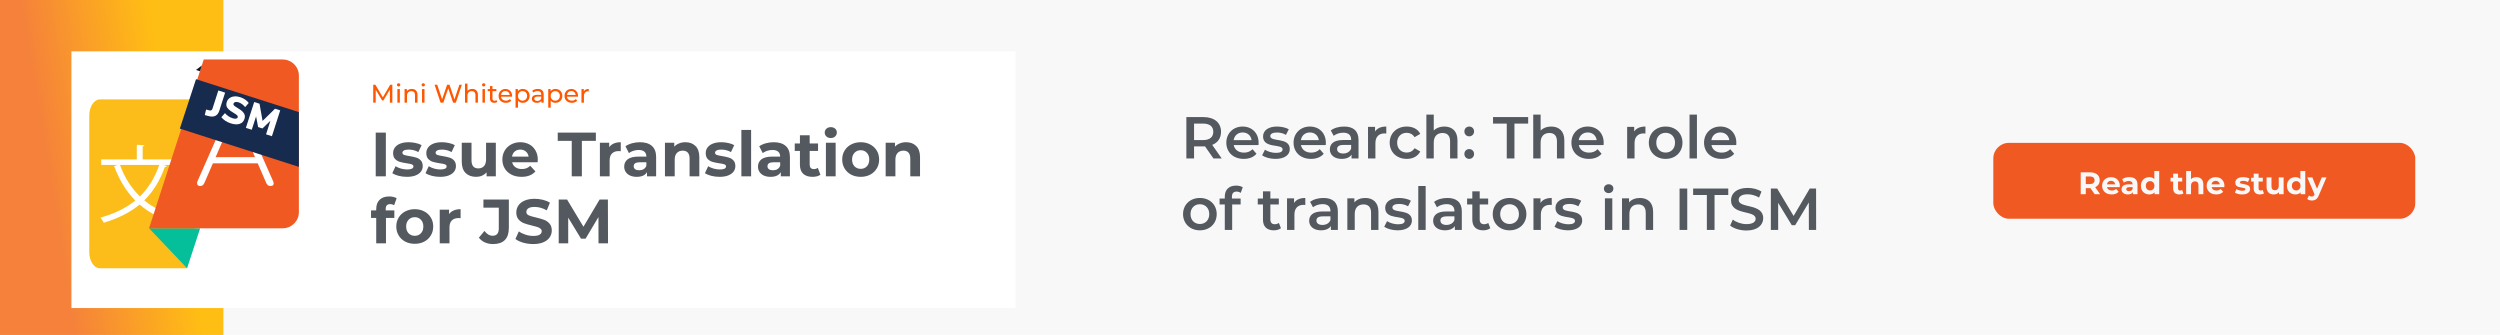
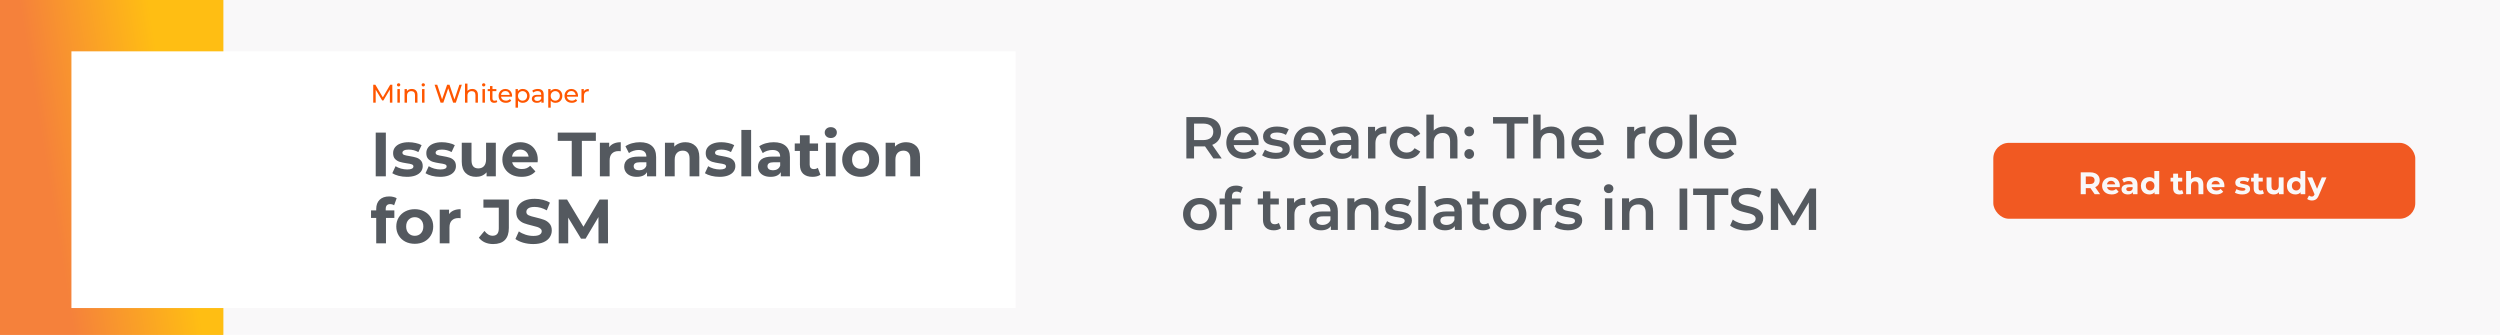
<svg xmlns="http://www.w3.org/2000/svg" width="1120" height="150" viewBox="0 0 1120 150" fill="none">
  <g clip-path="url(#clip0_210_2)">
    <rect width="1120" height="150" fill="#F9F8F9" />
    <g filter="url(#filter0_d_210_2)">
      <rect x="890" y="58" width="189.04" height="34" rx="7" fill="#F15922" />
      <path d="M935.406 81L933.516 78.27H933.404H931.43V81H929.162V71.2H933.404C934.272 71.2 935.023 71.345 935.658 71.634C936.302 71.923 936.797 72.334 937.142 72.866C937.487 73.398 937.66 74.028 937.66 74.756C937.66 75.484 937.483 76.114 937.128 76.646C936.783 77.169 936.288 77.57 935.644 77.85L937.842 81H935.406ZM935.364 74.756C935.364 74.205 935.187 73.785 934.832 73.496C934.477 73.197 933.959 73.048 933.278 73.048H931.43V76.464H933.278C933.959 76.464 934.477 76.315 934.832 76.016C935.187 75.717 935.364 75.297 935.364 74.756ZM946.681 77.262C946.681 77.29 946.667 77.486 946.639 77.85H940.941C941.044 78.317 941.286 78.685 941.669 78.956C942.052 79.227 942.528 79.362 943.097 79.362C943.489 79.362 943.834 79.306 944.133 79.194C944.441 79.073 944.726 78.886 944.987 78.634L946.149 79.894C945.44 80.706 944.404 81.112 943.041 81.112C942.192 81.112 941.44 80.949 940.787 80.622C940.134 80.286 939.63 79.824 939.275 79.236C938.92 78.648 938.743 77.981 938.743 77.234C938.743 76.497 938.916 75.834 939.261 75.246C939.616 74.649 940.096 74.187 940.703 73.86C941.319 73.524 942.005 73.356 942.761 73.356C943.498 73.356 944.166 73.515 944.763 73.832C945.36 74.149 945.827 74.607 946.163 75.204C946.508 75.792 946.681 76.478 946.681 77.262ZM942.775 75.008C942.28 75.008 941.865 75.148 941.529 75.428C941.193 75.708 940.988 76.091 940.913 76.576H944.623C944.548 76.1 944.343 75.722 944.007 75.442C943.671 75.153 943.26 75.008 942.775 75.008ZM950.968 73.356C952.135 73.356 953.031 73.636 953.656 74.196C954.281 74.747 954.594 75.582 954.594 76.702V81H952.55V80.062C952.139 80.762 951.374 81.112 950.254 81.112C949.675 81.112 949.171 81.014 948.742 80.818C948.322 80.622 948 80.351 947.776 80.006C947.552 79.661 947.44 79.269 947.44 78.83C947.44 78.13 947.701 77.579 948.224 77.178C948.756 76.777 949.573 76.576 950.674 76.576H952.41C952.41 76.1 952.265 75.736 951.976 75.484C951.687 75.223 951.253 75.092 950.674 75.092C950.273 75.092 949.876 75.157 949.484 75.288C949.101 75.409 948.775 75.577 948.504 75.792L947.72 74.266C948.131 73.977 948.621 73.753 949.19 73.594C949.769 73.435 950.361 73.356 950.968 73.356ZM950.8 79.642C951.173 79.642 951.505 79.558 951.794 79.39C952.083 79.213 952.289 78.956 952.41 78.62V77.85H950.912C950.016 77.85 949.568 78.144 949.568 78.732C949.568 79.012 949.675 79.236 949.89 79.404C950.114 79.563 950.417 79.642 950.8 79.642ZM964.325 70.612V81H962.239V80.132C961.697 80.785 960.913 81.112 959.887 81.112C959.177 81.112 958.533 80.953 957.955 80.636C957.385 80.319 956.937 79.866 956.611 79.278C956.284 78.69 956.121 78.009 956.121 77.234C956.121 76.459 956.284 75.778 956.611 75.19C956.937 74.602 957.385 74.149 957.955 73.832C958.533 73.515 959.177 73.356 959.887 73.356C960.848 73.356 961.599 73.659 962.141 74.266V70.612H964.325ZM960.265 79.32C960.815 79.32 961.273 79.133 961.637 78.76C962.001 78.377 962.183 77.869 962.183 77.234C962.183 76.599 962.001 76.095 961.637 75.722C961.273 75.339 960.815 75.148 960.265 75.148C959.705 75.148 959.243 75.339 958.879 75.722C958.515 76.095 958.333 76.599 958.333 77.234C958.333 77.869 958.515 78.377 958.879 78.76C959.243 79.133 959.705 79.32 960.265 79.32ZM975.169 80.636C974.954 80.795 974.688 80.916 974.371 81C974.063 81.075 973.736 81.112 973.391 81.112C972.495 81.112 971.799 80.883 971.305 80.426C970.819 79.969 970.577 79.297 970.577 78.41V75.316H969.415V73.636H970.577V71.802H972.761V73.636H974.637V75.316H972.761V78.382C972.761 78.699 972.84 78.947 972.999 79.124C973.167 79.292 973.4 79.376 973.699 79.376C974.044 79.376 974.338 79.283 974.581 79.096L975.169 80.636ZM980.973 73.356C981.906 73.356 982.657 73.636 983.227 74.196C983.805 74.756 984.095 75.587 984.095 76.688V81H981.911V77.024C981.911 76.427 981.78 75.983 981.519 75.694C981.257 75.395 980.879 75.246 980.385 75.246C979.834 75.246 979.395 75.419 979.069 75.764C978.742 76.1 978.579 76.604 978.579 77.276V81H976.395V70.612H978.579V74.252C978.868 73.963 979.218 73.743 979.629 73.594C980.039 73.435 980.487 73.356 980.973 73.356ZM993.534 77.262C993.534 77.29 993.52 77.486 993.492 77.85H987.794C987.897 78.317 988.14 78.685 988.522 78.956C988.905 79.227 989.381 79.362 989.95 79.362C990.342 79.362 990.688 79.306 990.986 79.194C991.294 79.073 991.579 78.886 991.84 78.634L993.002 79.894C992.293 80.706 991.257 81.112 989.894 81.112C989.045 81.112 988.294 80.949 987.64 80.622C986.987 80.286 986.483 79.824 986.128 79.236C985.774 78.648 985.596 77.981 985.596 77.234C985.596 76.497 985.769 75.834 986.114 75.246C986.469 74.649 986.95 74.187 987.556 73.86C988.172 73.524 988.858 73.356 989.614 73.356C990.352 73.356 991.019 73.515 991.616 73.832C992.214 74.149 992.68 74.607 993.016 75.204C993.362 75.792 993.534 76.478 993.534 77.262ZM989.628 75.008C989.134 75.008 988.718 75.148 988.382 75.428C988.046 75.708 987.841 76.091 987.766 76.576H991.476C991.402 76.1 991.196 75.722 990.86 75.442C990.524 75.153 990.114 75.008 989.628 75.008ZM1001.49 81.112C1000.86 81.112 1000.25 81.037 999.653 80.888C999.056 80.729 998.58 80.533 998.225 80.3L998.953 78.732C999.289 78.947 999.695 79.124 1000.17 79.264C1000.65 79.395 1001.11 79.46 1001.57 79.46C1002.5 79.46 1002.96 79.231 1002.96 78.774C1002.96 78.559 1002.83 78.405 1002.58 78.312C1002.33 78.219 1001.94 78.139 1001.42 78.074C1000.8 77.981 1000.29 77.873 999.891 77.752C999.49 77.631 999.14 77.416 998.841 77.108C998.552 76.8 998.407 76.361 998.407 75.792C998.407 75.316 998.543 74.896 998.813 74.532C999.093 74.159 999.495 73.869 1000.02 73.664C1000.55 73.459 1001.17 73.356 1001.89 73.356C1002.43 73.356 1002.95 73.417 1003.48 73.538C1004.01 73.65 1004.45 73.809 1004.79 74.014L1004.06 75.568C1003.4 75.195 1002.68 75.008 1001.89 75.008C1001.43 75.008 1001.08 75.073 1000.84 75.204C1000.61 75.335 1000.49 75.503 1000.49 75.708C1000.49 75.941 1000.62 76.105 1000.87 76.198C1001.12 76.291 1001.52 76.38 1002.08 76.464C1002.69 76.567 1003.2 76.679 1003.59 76.8C1003.98 76.912 1004.32 77.122 1004.61 77.43C1004.9 77.738 1005.04 78.167 1005.04 78.718C1005.04 79.185 1004.9 79.6 1004.62 79.964C1004.34 80.328 1003.93 80.613 1003.39 80.818C1002.86 81.014 1002.22 81.112 1001.49 81.112ZM1011.25 80.636C1011.03 80.795 1010.77 80.916 1010.45 81C1010.14 81.075 1009.82 81.112 1009.47 81.112C1008.57 81.112 1007.88 80.883 1007.38 80.426C1006.9 79.969 1006.66 79.297 1006.66 78.41V75.316H1005.49V73.636H1006.66V71.802H1008.84V73.636H1010.72V75.316H1008.84V78.382C1008.84 78.699 1008.92 78.947 1009.08 79.124C1009.25 79.292 1009.48 79.376 1009.78 79.376C1010.12 79.376 1010.42 79.283 1010.66 79.096L1011.25 80.636ZM1020.06 73.468V81H1017.99V80.104C1017.7 80.431 1017.36 80.683 1016.95 80.86C1016.55 81.028 1016.12 81.112 1015.65 81.112C1014.66 81.112 1013.88 80.827 1013.3 80.258C1012.72 79.689 1012.43 78.844 1012.43 77.724V73.468H1014.62V77.402C1014.62 78.615 1015.13 79.222 1016.14 79.222C1016.67 79.222 1017.09 79.054 1017.4 78.718C1017.72 78.373 1017.88 77.864 1017.88 77.192V73.468H1020.06ZM1029.76 70.612V81H1027.67V80.132C1027.13 80.785 1026.35 81.112 1025.32 81.112C1024.61 81.112 1023.97 80.953 1023.39 80.636C1022.82 80.319 1022.37 79.866 1022.04 79.278C1021.72 78.69 1021.55 78.009 1021.55 77.234C1021.55 76.459 1021.72 75.778 1022.04 75.19C1022.37 74.602 1022.82 74.149 1023.39 73.832C1023.97 73.515 1024.61 73.356 1025.32 73.356C1026.28 73.356 1027.03 73.659 1027.57 74.266V70.612H1029.76ZM1025.7 79.32C1026.25 79.32 1026.71 79.133 1027.07 78.76C1027.43 78.377 1027.62 77.869 1027.62 77.234C1027.62 76.599 1027.43 76.095 1027.07 75.722C1026.71 75.339 1026.25 75.148 1025.7 75.148C1025.14 75.148 1024.68 75.339 1024.31 75.722C1023.95 76.095 1023.77 76.599 1023.77 77.234C1023.77 77.869 1023.95 78.377 1024.31 78.76C1024.68 79.133 1025.14 79.32 1025.7 79.32ZM1039.26 73.468L1035.85 81.462C1035.51 82.33 1035.08 82.941 1034.57 83.296C1034.06 83.651 1033.45 83.828 1032.73 83.828C1032.34 83.828 1031.95 83.767 1031.57 83.646C1031.19 83.525 1030.87 83.357 1030.63 83.142L1031.43 81.588C1031.6 81.737 1031.79 81.854 1032 81.938C1032.23 82.022 1032.45 82.064 1032.66 82.064C1032.96 82.064 1033.2 81.989 1033.39 81.84C1033.58 81.7 1033.74 81.462 1033.89 81.126L1033.92 81.056L1030.66 73.468H1032.91L1035.03 78.578L1037.16 73.468H1039.26Z" fill="#F9F8F9" />
    </g>
    <rect width="100" height="150" fill="url(#paint0_linear_210_2)" />
    <rect width="100" height="150" fill="url(#paint1_linear_210_2)" />
    <path d="M547.338 71H543.628L539.839 65.567C539.6 65.594 539.362 65.594 539.123 65.594H534.936V71H531.491V52.45H539.123C543.999 52.45 547.02 54.941 547.02 59.048C547.02 61.858 545.589 63.925 543.072 64.905L547.338 71ZM543.549 59.048C543.549 56.717 541.985 55.365 538.964 55.365H534.936V62.758H538.964C541.985 62.758 543.549 61.38 543.549 59.048ZM563.859 64.004C563.859 64.269 563.833 64.666 563.806 64.984H552.703C553.1 67.052 554.823 68.376 557.287 68.376C558.877 68.376 560.123 67.873 561.13 66.84L562.905 68.88C561.633 70.391 559.646 71.186 557.208 71.186C552.464 71.186 549.39 68.138 549.39 63.925C549.39 59.711 552.491 56.69 556.704 56.69C560.838 56.69 563.859 59.578 563.859 64.004ZM556.704 59.34C554.558 59.34 552.994 60.718 552.676 62.785H560.706C560.441 60.745 558.877 59.34 556.704 59.34ZM571.414 71.186C569.055 71.186 566.697 70.496 565.425 69.596L566.697 67.078C567.942 67.9 569.85 68.483 571.626 68.483C573.719 68.483 574.594 67.9 574.594 66.919C574.594 64.216 565.849 66.76 565.849 61.115C565.849 58.439 568.26 56.69 572.076 56.69C573.958 56.69 576.104 57.141 577.376 57.909L576.104 60.426C574.753 59.632 573.401 59.367 572.05 59.367C570.036 59.367 569.082 60.029 569.082 60.956C569.082 63.819 577.827 61.275 577.827 66.813C577.827 69.463 575.389 71.186 571.414 71.186ZM593.982 64.004C593.982 64.269 593.956 64.666 593.929 64.984H582.826C583.223 67.052 584.946 68.376 587.41 68.376C589 68.376 590.246 67.873 591.253 66.84L593.028 68.88C591.756 70.391 589.769 71.186 587.331 71.186C582.587 71.186 579.513 68.138 579.513 63.925C579.513 59.711 582.614 56.69 586.827 56.69C590.961 56.69 593.982 59.578 593.982 64.004ZM586.827 59.34C584.681 59.34 583.117 60.718 582.799 62.785H590.829C590.564 60.745 589 59.34 586.827 59.34ZM602.182 56.69C606.263 56.69 608.622 58.624 608.622 62.706V71H605.495V69.278C604.7 70.496 603.163 71.186 601.043 71.186C597.81 71.186 595.769 69.41 595.769 66.945C595.769 64.587 597.359 62.732 601.652 62.732H605.309V62.52C605.309 60.586 604.143 59.446 601.785 59.446C600.195 59.446 598.552 59.976 597.492 60.85L596.193 58.439C597.704 57.273 599.903 56.69 602.182 56.69ZM601.732 68.774C603.348 68.774 604.753 68.032 605.309 66.575V64.931H601.891C599.638 64.931 599.029 65.779 599.029 66.813C599.029 68.005 600.036 68.774 601.732 68.774ZM616.026 58.916C616.98 57.432 618.703 56.69 621.061 56.69V59.843C620.77 59.791 620.531 59.764 620.293 59.764C617.775 59.764 616.185 61.248 616.185 64.136V71H612.873V56.849H616.026V58.916ZM630.234 71.186C625.756 71.186 622.576 68.165 622.576 63.925C622.576 59.684 625.756 56.69 630.234 56.69C632.99 56.69 635.19 57.83 636.276 59.976L633.732 61.46C632.884 60.108 631.612 59.499 630.208 59.499C627.77 59.499 625.915 61.195 625.915 63.925C625.915 66.68 627.77 68.35 630.208 68.35C631.612 68.35 632.884 67.74 633.732 66.389L636.276 67.873C635.19 69.993 632.99 71.186 630.234 71.186ZM647.04 56.69C650.432 56.69 652.949 58.624 652.949 62.891V71H649.637V63.315C649.637 60.797 648.391 59.578 646.271 59.578C643.913 59.578 642.323 61.01 642.323 63.845V71H639.01V51.337H642.323V58.492C643.409 57.326 645.079 56.69 647.04 56.69ZM658.212 61.089C657.019 61.089 656.039 60.161 656.039 58.889C656.039 57.565 657.019 56.69 658.212 56.69C659.404 56.69 660.385 57.565 660.385 58.889C660.385 60.161 659.404 61.089 658.212 61.089ZM658.212 71.186C657.019 71.186 656.039 70.258 656.039 68.986C656.039 67.661 657.019 66.787 658.212 66.787C659.404 66.787 660.385 67.661 660.385 68.986C660.385 70.258 659.404 71.186 658.212 71.186ZM675.026 71V55.365H668.878V52.45H684.619V55.365H678.471V71H675.026ZM694.916 56.69C698.308 56.69 700.825 58.624 700.825 62.891V71H697.513V63.315C697.513 60.797 696.267 59.578 694.147 59.578C691.789 59.578 690.199 61.01 690.199 63.845V71H686.886V51.337H690.199V58.492C691.285 57.326 692.955 56.69 694.916 56.69ZM718.46 64.004C718.46 64.269 718.433 64.666 718.407 64.984H707.303C707.701 67.052 709.423 68.376 711.888 68.376C713.478 68.376 714.723 67.873 715.73 66.84L717.506 68.88C716.234 70.391 714.246 71.186 711.808 71.186C707.065 71.186 703.991 68.138 703.991 63.925C703.991 59.711 707.091 56.69 711.305 56.69C715.439 56.69 718.46 59.578 718.46 64.004ZM711.305 59.34C709.158 59.34 707.595 60.718 707.277 62.785H715.306C715.041 60.745 713.478 59.34 711.305 59.34ZM732.119 58.916C733.073 57.432 734.795 56.69 737.154 56.69V59.843C736.862 59.791 736.624 59.764 736.385 59.764C733.868 59.764 732.278 61.248 732.278 64.136V71H728.965V56.849H732.119V58.916ZM746.195 71.186C741.849 71.186 738.669 68.165 738.669 63.925C738.669 59.684 741.849 56.69 746.195 56.69C750.594 56.69 753.747 59.684 753.747 63.925C753.747 68.165 750.594 71.186 746.195 71.186ZM746.195 68.35C748.606 68.35 750.408 66.627 750.408 63.925C750.408 61.221 748.606 59.499 746.195 59.499C743.81 59.499 742.008 61.221 742.008 63.925C742.008 66.627 743.81 68.35 746.195 68.35ZM756.915 71V51.337H760.227V71H756.915ZM777.878 64.004C777.878 64.269 777.851 64.666 777.825 64.984H766.721C767.119 67.052 768.841 68.376 771.306 68.376C772.896 68.376 774.141 67.873 775.148 66.84L776.924 68.88C775.652 70.391 773.664 71.186 771.226 71.186C766.483 71.186 763.409 68.138 763.409 63.925C763.409 59.711 766.509 56.69 770.723 56.69C774.857 56.69 777.878 59.578 777.878 64.004ZM770.723 59.34C768.576 59.34 767.013 60.718 766.695 62.785H774.724C774.459 60.745 772.896 59.34 770.723 59.34ZM537.533 103.186C533.187 103.186 530.007 100.164 530.007 95.924C530.007 91.684 533.187 88.69 537.533 88.69C541.932 88.69 545.086 91.684 545.086 95.924C545.086 100.164 541.932 103.186 537.533 103.186ZM537.533 100.35C539.945 100.35 541.747 98.627 541.747 95.924C541.747 93.222 539.945 91.499 537.533 91.499C535.148 91.499 533.346 93.222 533.346 95.924C533.346 98.627 535.148 100.35 537.533 100.35ZM554.004 85.828C552.626 85.828 551.91 86.597 551.91 88.107V88.955H555.806V91.605H552.016V103H548.704V91.605H546.372V88.955H548.704V88.054C548.704 85.086 550.479 83.151 553.765 83.151C554.905 83.151 556.018 83.39 556.76 83.92L555.832 86.411C555.329 86.067 554.693 85.828 554.004 85.828ZM572.938 99.873L573.866 102.231C573.071 102.867 571.878 103.186 570.686 103.186C567.585 103.186 565.81 101.542 565.81 98.415V91.605H563.478V88.955H565.81V85.722H569.122V88.955H572.912V91.605H569.122V98.336C569.122 99.714 569.811 100.456 571.083 100.456C571.772 100.456 572.435 100.27 572.938 99.873ZM579.744 90.916C580.698 89.432 582.42 88.69 584.779 88.69V91.844C584.487 91.79 584.249 91.764 584.01 91.764C581.493 91.764 579.903 93.248 579.903 96.136V103H576.59V88.849H579.744V90.916ZM592.917 88.69C596.998 88.69 599.357 90.624 599.357 94.706V103H596.23V101.277C595.435 102.496 593.898 103.186 591.778 103.186C588.545 103.186 586.504 101.41 586.504 98.945C586.504 96.587 588.094 94.732 592.387 94.732H596.044V94.52C596.044 92.585 594.878 91.446 592.52 91.446C590.93 91.446 589.287 91.976 588.227 92.85L586.928 90.439C588.439 89.273 590.638 88.69 592.917 88.69ZM592.467 100.774C594.083 100.774 595.488 100.032 596.044 98.575V96.931H592.626C590.373 96.931 589.764 97.779 589.764 98.813C589.764 100.005 590.771 100.774 592.467 100.774ZM611.638 88.69C615.03 88.69 617.547 90.624 617.547 94.891V103H614.235V95.315C614.235 92.797 612.989 91.579 610.869 91.579C608.511 91.579 606.921 93.01 606.921 95.845V103H603.608V88.849H606.762V90.677C607.848 89.379 609.571 88.69 611.638 88.69ZM626.122 103.186C623.763 103.186 621.405 102.496 620.133 101.595L621.405 99.078C622.65 99.9 624.558 100.482 626.334 100.482C628.427 100.482 629.302 99.9 629.302 98.919C629.302 96.216 620.557 98.76 620.557 93.115C620.557 90.439 622.968 88.69 626.784 88.69C628.666 88.69 630.812 89.141 632.084 89.909L630.812 92.427C629.461 91.632 628.109 91.367 626.758 91.367C624.744 91.367 623.79 92.029 623.79 92.957C623.79 95.819 632.535 93.275 632.535 98.813C632.535 101.463 630.097 103.186 626.122 103.186ZM635.387 103V83.337H638.7V103H635.387ZM648.454 88.69C652.535 88.69 654.893 90.624 654.893 94.706V103H651.766V101.277C650.971 102.496 649.434 103.186 647.314 103.186C644.081 103.186 642.041 101.41 642.041 98.945C642.041 96.587 643.631 94.732 647.924 94.732H651.581V94.52C651.581 92.585 650.415 91.446 648.056 91.446C646.466 91.446 644.823 91.976 643.763 92.85L642.465 90.439C643.975 89.273 646.175 88.69 648.454 88.69ZM648.003 100.774C649.62 100.774 651.024 100.032 651.581 98.575V96.931H648.162C645.91 96.931 645.3 97.779 645.3 98.813C645.3 100.005 646.307 100.774 648.003 100.774ZM666.723 99.873L667.651 102.231C666.856 102.867 665.663 103.186 664.471 103.186C661.37 103.186 659.595 101.542 659.595 98.415V91.605H657.263V88.955H659.595V85.722H662.907V88.955H666.697V91.605H662.907V98.336C662.907 99.714 663.596 100.456 664.868 100.456C665.557 100.456 666.22 100.27 666.723 99.873ZM676.27 103.186C671.924 103.186 668.744 100.164 668.744 95.924C668.744 91.684 671.924 88.69 676.27 88.69C680.669 88.69 683.822 91.684 683.822 95.924C683.822 100.164 680.669 103.186 676.27 103.186ZM676.27 100.35C678.681 100.35 680.483 98.627 680.483 95.924C680.483 93.222 678.681 91.499 676.27 91.499C673.885 91.499 672.083 93.222 672.083 95.924C672.083 98.627 673.885 100.35 676.27 100.35ZM690.143 90.916C691.097 89.432 692.82 88.69 695.178 88.69V91.844C694.887 91.79 694.648 91.764 694.41 91.764C691.892 91.764 690.302 93.248 690.302 96.136V103H686.99V88.849H690.143V90.916ZM702.413 103.186C700.054 103.186 697.696 102.496 696.424 101.595L697.696 99.078C698.941 99.9 700.849 100.482 702.625 100.482C704.718 100.482 705.593 99.9 705.593 98.919C705.593 96.216 696.848 98.76 696.848 93.115C696.848 90.439 699.259 88.69 703.075 88.69C704.957 88.69 707.103 89.141 708.375 89.909L707.103 92.427C705.752 91.632 704.4 91.367 703.049 91.367C701.035 91.367 700.081 92.029 700.081 92.957C700.081 95.819 708.826 93.275 708.826 98.813C708.826 101.463 706.388 103.186 702.413 103.186ZM720.672 86.517C719.453 86.517 718.552 85.642 718.552 84.529C718.552 83.416 719.453 82.542 720.672 82.542C721.891 82.542 722.792 83.364 722.792 84.45C722.792 85.616 721.917 86.517 720.672 86.517ZM719.002 103V88.849H722.315V103H719.002ZM734.692 88.69C738.084 88.69 740.601 90.624 740.601 94.891V103H737.289V95.315C737.289 92.797 736.043 91.579 733.923 91.579C731.565 91.579 729.975 93.01 729.975 95.845V103H726.662V88.849H729.816V90.677C730.902 89.379 732.625 88.69 734.692 88.69ZM752.445 103V84.45H755.89V103H752.445ZM764.671 103V87.365H758.523V84.45H774.264V87.365H768.116V103H764.671ZM782.418 103.265C779.53 103.265 776.641 102.364 775.104 101.039L776.297 98.362C777.781 99.555 780.139 100.403 782.418 100.403C785.307 100.403 786.526 99.37 786.526 97.992C786.526 93.99 775.502 96.614 775.502 89.724C775.502 86.729 777.887 84.185 782.975 84.185C785.201 84.185 787.533 84.768 789.149 85.828L788.063 88.504C786.393 87.524 784.565 87.047 782.948 87.047C780.086 87.047 778.92 88.16 778.92 89.564C778.92 93.513 789.918 90.942 789.918 97.753C789.918 100.721 787.506 103.265 782.418 103.265ZM813.633 103H810.373L810.347 90.704L804.252 100.88H802.715L796.62 90.863V103H793.334V84.45H796.169L803.536 96.746L810.771 84.45H813.606L813.633 103Z" fill="#54595F" />
    <g filter="url(#filter1_d_210_2)">
      <rect x="29" y="17" width="423" height="115" fill="white" />
    </g>
    <path d="M168.324 59.4H172.86V79H168.324V59.4ZM182.272 79.224C181.021 79.224 179.798 79.075 178.604 78.776C177.409 78.459 176.457 78.067 175.748 77.6L177.204 74.464C177.876 74.893 178.688 75.248 179.64 75.528C180.592 75.789 181.525 75.92 182.44 75.92C184.288 75.92 185.212 75.463 185.212 74.548C185.212 74.119 184.96 73.811 184.456 73.624C183.952 73.437 183.177 73.279 182.132 73.148C180.9 72.961 179.882 72.747 179.08 72.504C178.277 72.261 177.577 71.832 176.98 71.216C176.401 70.6 176.111 69.723 176.111 68.584C176.111 67.632 176.382 66.792 176.924 66.064C177.484 65.317 178.286 64.739 179.332 64.328C180.396 63.917 181.646 63.712 183.084 63.712C184.148 63.712 185.202 63.833 186.248 64.076C187.312 64.3 188.189 64.617 188.88 65.028L187.424 68.136C186.098 67.389 184.652 67.016 183.084 67.016C182.15 67.016 181.45 67.147 180.984 67.408C180.517 67.669 180.284 68.005 180.284 68.416C180.284 68.883 180.536 69.209 181.04 69.396C181.544 69.583 182.346 69.76 183.448 69.928C184.68 70.133 185.688 70.357 186.472 70.6C187.256 70.824 187.937 71.244 188.516 71.86C189.094 72.476 189.384 73.335 189.384 74.436C189.384 75.369 189.104 76.2 188.544 76.928C187.984 77.656 187.162 78.225 186.08 78.636C185.016 79.028 183.746 79.224 182.272 79.224ZM197.147 79.224C195.896 79.224 194.673 79.075 193.479 78.776C192.284 78.459 191.332 78.067 190.623 77.6L192.079 74.464C192.751 74.893 193.563 75.248 194.515 75.528C195.467 75.789 196.4 75.92 197.315 75.92C199.163 75.92 200.087 75.463 200.087 74.548C200.087 74.119 199.835 73.811 199.331 73.624C198.827 73.437 198.052 73.279 197.007 73.148C195.775 72.961 194.757 72.747 193.955 72.504C193.152 72.261 192.452 71.832 191.855 71.216C191.276 70.6 190.986 69.723 190.986 68.584C190.986 67.632 191.257 66.792 191.799 66.064C192.359 65.317 193.161 64.739 194.207 64.328C195.271 63.917 196.521 63.712 197.959 63.712C199.023 63.712 200.077 63.833 201.123 64.076C202.187 64.3 203.064 64.617 203.755 65.028L202.299 68.136C200.973 67.389 199.527 67.016 197.959 67.016C197.025 67.016 196.325 67.147 195.859 67.408C195.392 67.669 195.159 68.005 195.159 68.416C195.159 68.883 195.411 69.209 195.915 69.396C196.419 69.583 197.221 69.76 198.323 69.928C199.555 70.133 200.563 70.357 201.347 70.6C202.131 70.824 202.812 71.244 203.391 71.86C203.969 72.476 204.259 73.335 204.259 74.436C204.259 75.369 203.979 76.2 203.419 76.928C202.859 77.656 202.037 78.225 200.955 78.636C199.891 79.028 198.621 79.224 197.147 79.224ZM222.13 63.936V79H217.986V77.208C217.407 77.861 216.716 78.365 215.914 78.72C215.111 79.056 214.243 79.224 213.31 79.224C211.331 79.224 209.763 78.655 208.606 77.516C207.448 76.377 206.87 74.688 206.87 72.448V63.936H211.238V71.804C211.238 74.231 212.255 75.444 214.29 75.444C215.335 75.444 216.175 75.108 216.81 74.436C217.444 73.745 217.762 72.728 217.762 71.384V63.936H222.13ZM240.932 71.524C240.932 71.58 240.904 71.972 240.848 72.7H229.452C229.657 73.633 230.143 74.371 230.908 74.912C231.673 75.453 232.625 75.724 233.764 75.724C234.548 75.724 235.239 75.612 235.836 75.388C236.452 75.145 237.021 74.772 237.544 74.268L239.868 76.788C238.449 78.412 236.377 79.224 233.652 79.224C231.953 79.224 230.451 78.897 229.144 78.244C227.837 77.572 226.829 76.648 226.12 75.472C225.411 74.296 225.056 72.961 225.056 71.468C225.056 69.993 225.401 68.668 226.092 67.492C226.801 66.297 227.763 65.373 228.976 64.72C230.208 64.048 231.58 63.712 233.092 63.712C234.567 63.712 235.901 64.029 237.096 64.664C238.291 65.299 239.224 66.213 239.896 67.408C240.587 68.584 240.932 69.956 240.932 71.524ZM233.12 67.016C232.131 67.016 231.3 67.296 230.628 67.856C229.956 68.416 229.545 69.181 229.396 70.152H236.816C236.667 69.2 236.256 68.444 235.584 67.884C234.912 67.305 234.091 67.016 233.12 67.016ZM256.138 63.096H249.866V59.4H266.946V63.096H260.674V79H256.138V63.096ZM272.922 65.924C273.445 65.196 274.145 64.645 275.022 64.272C275.918 63.899 276.945 63.712 278.102 63.712V67.744C277.617 67.707 277.29 67.688 277.122 67.688C275.872 67.688 274.892 68.043 274.182 68.752C273.473 69.443 273.118 70.488 273.118 71.888V79H268.75V63.936H272.922V65.924ZM286.694 63.712C289.027 63.712 290.819 64.272 292.07 65.392C293.32 66.493 293.946 68.164 293.946 70.404V79H289.858V77.124C289.036 78.524 287.506 79.224 285.266 79.224C284.108 79.224 283.1 79.028 282.242 78.636C281.402 78.244 280.758 77.703 280.31 77.012C279.862 76.321 279.638 75.537 279.638 74.66C279.638 73.26 280.16 72.159 281.206 71.356C282.27 70.553 283.903 70.152 286.106 70.152H289.578C289.578 69.2 289.288 68.472 288.71 67.968C288.131 67.445 287.263 67.184 286.106 67.184C285.303 67.184 284.51 67.315 283.726 67.576C282.96 67.819 282.307 68.155 281.766 68.584L280.198 65.532C281.019 64.953 281.999 64.505 283.138 64.188C284.295 63.871 285.48 63.712 286.694 63.712ZM286.358 76.284C287.104 76.284 287.767 76.116 288.346 75.78C288.924 75.425 289.335 74.912 289.578 74.24V72.7H286.582C284.79 72.7 283.894 73.288 283.894 74.464C283.894 75.024 284.108 75.472 284.538 75.808C284.986 76.125 285.592 76.284 286.358 76.284ZM307.055 63.712C308.921 63.712 310.424 64.272 311.563 65.392C312.72 66.512 313.299 68.173 313.299 70.376V79H308.931V71.048C308.931 69.853 308.669 68.967 308.147 68.388C307.624 67.791 306.868 67.492 305.879 67.492C304.777 67.492 303.9 67.837 303.247 68.528C302.593 69.2 302.267 70.208 302.267 71.552V79H297.899V63.936H302.071V65.7C302.649 65.065 303.368 64.58 304.227 64.244C305.085 63.889 306.028 63.712 307.055 63.712ZM322.326 79.224C321.076 79.224 319.853 79.075 318.658 78.776C317.464 78.459 316.512 78.067 315.802 77.6L317.258 74.464C317.93 74.893 318.742 75.248 319.694 75.528C320.646 75.789 321.58 75.92 322.494 75.92C324.342 75.92 325.266 75.463 325.266 74.548C325.266 74.119 325.014 73.811 324.51 73.624C324.006 73.437 323.232 73.279 322.186 73.148C320.954 72.961 319.937 72.747 319.134 72.504C318.332 72.261 317.632 71.832 317.034 71.216C316.456 70.6 316.166 69.723 316.166 68.584C316.166 67.632 316.437 66.792 316.978 66.064C317.538 65.317 318.341 64.739 319.386 64.328C320.45 63.917 321.701 63.712 323.138 63.712C324.202 63.712 325.257 63.833 326.302 64.076C327.366 64.3 328.244 64.617 328.934 65.028L327.478 68.136C326.153 67.389 324.706 67.016 323.138 67.016C322.205 67.016 321.505 67.147 321.038 67.408C320.572 67.669 320.338 68.005 320.338 68.416C320.338 68.883 320.59 69.209 321.094 69.396C321.598 69.583 322.401 69.76 323.502 69.928C324.734 70.133 325.742 70.357 326.526 70.6C327.31 70.824 327.992 71.244 328.57 71.86C329.149 72.476 329.438 73.335 329.438 74.436C329.438 75.369 329.158 76.2 328.598 76.928C328.038 77.656 327.217 78.225 326.134 78.636C325.07 79.028 323.801 79.224 322.326 79.224ZM332.133 58.224H336.501V79H332.133V58.224ZM346.631 63.712C348.964 63.712 350.756 64.272 352.007 65.392C353.258 66.493 353.883 68.164 353.883 70.404V79H349.795V77.124C348.974 78.524 347.443 79.224 345.203 79.224C344.046 79.224 343.038 79.028 342.179 78.636C341.339 78.244 340.695 77.703 340.247 77.012C339.799 76.321 339.575 75.537 339.575 74.66C339.575 73.26 340.098 72.159 341.143 71.356C342.207 70.553 343.84 70.152 346.043 70.152H349.515C349.515 69.2 349.226 68.472 348.647 67.968C348.068 67.445 347.2 67.184 346.043 67.184C345.24 67.184 344.447 67.315 343.663 67.576C342.898 67.819 342.244 68.155 341.703 68.584L340.135 65.532C340.956 64.953 341.936 64.505 343.075 64.188C344.232 63.871 345.418 63.712 346.631 63.712ZM346.295 76.284C347.042 76.284 347.704 76.116 348.283 75.78C348.862 75.425 349.272 74.912 349.515 74.24V72.7H346.519C344.727 72.7 343.831 73.288 343.831 74.464C343.831 75.024 344.046 75.472 344.475 75.808C344.923 76.125 345.53 76.284 346.295 76.284ZM367.552 78.272C367.123 78.589 366.591 78.832 365.956 79C365.34 79.149 364.687 79.224 363.996 79.224C362.204 79.224 360.814 78.767 359.824 77.852C358.854 76.937 358.368 75.593 358.368 73.82V67.632H356.044V64.272H358.368V60.604H362.736V64.272H366.488V67.632H362.736V73.764C362.736 74.399 362.895 74.893 363.212 75.248C363.548 75.584 364.015 75.752 364.612 75.752C365.303 75.752 365.891 75.565 366.376 75.192L367.552 78.272ZM370.004 63.936H374.372V79H370.004V63.936ZM372.188 61.836C371.386 61.836 370.732 61.603 370.228 61.136C369.724 60.669 369.472 60.091 369.472 59.4C369.472 58.709 369.724 58.131 370.228 57.664C370.732 57.197 371.386 56.964 372.188 56.964C372.991 56.964 373.644 57.188 374.148 57.636C374.652 58.084 374.904 58.644 374.904 59.316C374.904 60.044 374.652 60.651 374.148 61.136C373.644 61.603 372.991 61.836 372.188 61.836ZM385.594 79.224C384.007 79.224 382.579 78.897 381.31 78.244C380.059 77.572 379.079 76.648 378.37 75.472C377.661 74.296 377.306 72.961 377.306 71.468C377.306 69.975 377.661 68.64 378.37 67.464C379.079 66.288 380.059 65.373 381.31 64.72C382.579 64.048 384.007 63.712 385.594 63.712C387.181 63.712 388.599 64.048 389.85 64.72C391.101 65.373 392.081 66.288 392.79 67.464C393.499 68.64 393.854 69.975 393.854 71.468C393.854 72.961 393.499 74.296 392.79 75.472C392.081 76.648 391.101 77.572 389.85 78.244C388.599 78.897 387.181 79.224 385.594 79.224ZM385.594 75.64C386.714 75.64 387.629 75.267 388.338 74.52C389.066 73.755 389.43 72.737 389.43 71.468C389.43 70.199 389.066 69.191 388.338 68.444C387.629 67.679 386.714 67.296 385.594 67.296C384.474 67.296 383.55 67.679 382.822 68.444C382.094 69.191 381.73 70.199 381.73 71.468C381.73 72.737 382.094 73.755 382.822 74.52C383.55 75.267 384.474 75.64 385.594 75.64ZM405.93 63.712C407.796 63.712 409.299 64.272 410.438 65.392C411.595 66.512 412.174 68.173 412.174 70.376V79H407.806V71.048C407.806 69.853 407.544 68.967 407.022 68.388C406.499 67.791 405.743 67.492 404.754 67.492C403.652 67.492 402.775 67.837 402.122 68.528C401.468 69.2 401.142 70.208 401.142 71.552V79H396.774V63.936H400.946V65.7C401.524 65.065 402.243 64.58 403.102 64.244C403.96 63.889 404.903 63.712 405.93 63.712ZM172.804 94.272H176.668V97.632H172.916V109H168.548V97.632H166.224V94.272H168.548V93.6C168.548 91.883 169.052 90.52 170.06 89.512C171.087 88.504 172.524 88 174.372 88C175.025 88 175.641 88.075 176.22 88.224C176.817 88.355 177.312 88.551 177.704 88.812L176.556 91.976C176.052 91.621 175.464 91.444 174.792 91.444C173.467 91.444 172.804 92.172 172.804 93.628V94.272ZM185.821 109.224C184.234 109.224 182.806 108.897 181.537 108.244C180.286 107.572 179.306 106.648 178.597 105.472C177.887 104.296 177.533 102.961 177.533 101.468C177.533 99.975 177.887 98.64 178.597 97.464C179.306 96.288 180.286 95.373 181.537 94.72C182.806 94.048 184.234 93.712 185.821 93.712C187.407 93.712 188.826 94.048 190.077 94.72C191.327 95.373 192.307 96.288 193.017 97.464C193.726 98.64 194.081 99.975 194.081 101.468C194.081 102.961 193.726 104.296 193.017 105.472C192.307 106.648 191.327 107.572 190.077 108.244C188.826 108.897 187.407 109.224 185.821 109.224ZM185.821 105.64C186.941 105.64 187.855 105.267 188.565 104.52C189.293 103.755 189.657 102.737 189.657 101.468C189.657 100.199 189.293 99.191 188.565 98.444C187.855 97.679 186.941 97.296 185.821 97.296C184.701 97.296 183.777 97.679 183.049 98.444C182.321 99.191 181.957 100.199 181.957 101.468C181.957 102.737 182.321 103.755 183.049 104.52C183.777 105.267 184.701 105.64 185.821 105.64ZM201.172 95.924C201.695 95.196 202.395 94.645 203.272 94.272C204.168 93.899 205.195 93.712 206.352 93.712V97.744C205.867 97.707 205.54 97.688 205.372 97.688C204.122 97.688 203.142 98.043 202.432 98.752C201.723 99.443 201.368 100.488 201.368 101.888V109H197V93.936H201.172V95.924ZM220.909 109.336C219.583 109.336 218.361 109.093 217.241 108.608C216.139 108.104 215.234 107.395 214.525 106.48L217.045 103.456C218.109 104.893 219.322 105.612 220.685 105.612C222.533 105.612 223.457 104.529 223.457 102.364V93.04H216.569V89.4H227.965V102.112C227.965 104.52 227.367 106.331 226.173 107.544C224.978 108.739 223.223 109.336 220.909 109.336ZM238.885 109.336C237.336 109.336 235.833 109.131 234.377 108.72C232.94 108.291 231.782 107.74 230.905 107.068L232.445 103.652C233.285 104.268 234.284 104.763 235.441 105.136C236.598 105.509 237.756 105.696 238.913 105.696C240.201 105.696 241.153 105.509 241.769 105.136C242.385 104.744 242.693 104.231 242.693 103.596C242.693 103.129 242.506 102.747 242.133 102.448C241.778 102.131 241.312 101.879 240.733 101.692C240.173 101.505 239.408 101.3 238.437 101.076C236.944 100.721 235.721 100.367 234.769 100.012C233.817 99.657 232.996 99.088 232.305 98.304C231.633 97.52 231.297 96.475 231.297 95.168C231.297 94.029 231.605 93.003 232.221 92.088C232.837 91.155 233.761 90.417 234.993 89.876C236.244 89.335 237.765 89.064 239.557 89.064C240.808 89.064 242.03 89.213 243.225 89.512C244.42 89.811 245.465 90.24 246.361 90.8L244.961 94.244C243.15 93.217 241.34 92.704 239.529 92.704C238.26 92.704 237.317 92.909 236.701 93.32C236.104 93.731 235.805 94.272 235.805 94.944C235.805 95.616 236.15 96.12 236.841 96.456C237.55 96.773 238.624 97.091 240.061 97.408C241.554 97.763 242.777 98.117 243.729 98.472C244.681 98.827 245.493 99.387 246.165 100.152C246.856 100.917 247.201 101.953 247.201 103.26C247.201 104.38 246.884 105.407 246.249 106.34C245.633 107.255 244.7 107.983 243.449 108.524C242.198 109.065 240.677 109.336 238.885 109.336ZM268.137 109L268.109 97.24L262.341 106.928H260.297L254.557 97.492V109H250.301V89.4H254.053L261.389 101.58L268.613 89.4H272.337L272.393 109H268.137Z" fill="#54595F" />
    <path d="M174.671 46L174.66 40.135L171.75 45.023H171.221L168.312 40.169V46H167.208V37.95H168.151L171.509 43.608L174.821 37.95H175.764L175.775 46H174.671ZM178.03 39.905H179.134V46H178.03V39.905ZM178.582 38.732C178.367 38.732 178.187 38.663 178.041 38.525C177.903 38.387 177.834 38.218 177.834 38.019C177.834 37.82 177.903 37.651 178.041 37.513C178.187 37.367 178.367 37.294 178.582 37.294C178.797 37.294 178.973 37.364 179.111 37.502C179.257 37.632 179.329 37.797 179.329 37.996C179.329 38.203 179.257 38.379 179.111 38.525C178.973 38.663 178.797 38.732 178.582 38.732ZM184.496 39.847C185.271 39.847 185.884 40.074 186.336 40.526C186.796 40.971 187.026 41.626 187.026 42.492V46H185.922V42.619C185.922 42.029 185.78 41.584 185.497 41.285C185.213 40.986 184.807 40.837 184.278 40.837C183.68 40.837 183.208 41.013 182.863 41.365C182.518 41.711 182.346 42.209 182.346 42.861V46H181.242V39.905H182.3V40.825C182.522 40.511 182.821 40.269 183.197 40.1C183.58 39.932 184.013 39.847 184.496 39.847ZM189.069 39.905H190.173V46H189.069V39.905ZM189.621 38.732C189.407 38.732 189.227 38.663 189.081 38.525C188.943 38.387 188.874 38.218 188.874 38.019C188.874 37.82 188.943 37.651 189.081 37.513C189.227 37.367 189.407 37.294 189.621 37.294C189.836 37.294 190.012 37.364 190.15 37.502C190.296 37.632 190.369 37.797 190.369 37.996C190.369 38.203 190.296 38.379 190.15 38.525C190.012 38.663 189.836 38.732 189.621 38.732ZM206.904 37.95L204.213 46H203.006L200.809 39.572L198.613 46H197.382L194.691 37.95H195.876L198.049 44.493L200.315 37.95H201.373L203.592 44.528L205.812 37.95H206.904ZM211.573 39.847C212.347 39.847 212.961 40.074 213.413 40.526C213.873 40.971 214.103 41.626 214.103 42.492V46H212.999V42.619C212.999 42.029 212.857 41.584 212.573 41.285C212.29 40.986 211.883 40.837 211.354 40.837C210.756 40.837 210.285 41.013 209.94 41.365C209.595 41.711 209.422 42.209 209.422 42.861V46H208.318V37.467H209.422V40.767C209.652 40.476 209.951 40.25 210.319 40.089C210.695 39.928 211.113 39.847 211.573 39.847ZM216.146 39.905H217.25V46H216.146V39.905ZM216.698 38.732C216.483 38.732 216.303 38.663 216.158 38.525C216.02 38.387 215.951 38.218 215.951 38.019C215.951 37.82 216.02 37.651 216.158 37.513C216.303 37.367 216.483 37.294 216.698 37.294C216.913 37.294 217.089 37.364 217.227 37.502C217.373 37.632 217.446 37.797 217.446 37.996C217.446 38.203 217.373 38.379 217.227 38.525C217.089 38.663 216.913 38.732 216.698 38.732ZM222.785 45.644C222.624 45.782 222.425 45.889 222.187 45.965C221.949 46.035 221.704 46.069 221.451 46.069C220.838 46.069 220.362 45.904 220.025 45.575C219.688 45.245 219.519 44.773 219.519 44.16V40.813H218.484V39.905H219.519V38.571H220.623V39.905H222.371V40.813H220.623V44.114C220.623 44.444 220.704 44.697 220.865 44.873C221.033 45.049 221.271 45.138 221.578 45.138C221.915 45.138 222.202 45.042 222.44 44.85L222.785 45.644ZM229.426 42.987C229.426 43.071 229.418 43.182 229.403 43.321H224.458C224.527 43.857 224.761 44.29 225.16 44.62C225.566 44.942 226.068 45.103 226.666 45.103C227.394 45.103 227.981 44.858 228.426 44.367L229.035 45.08C228.759 45.402 228.414 45.647 228 45.816C227.594 45.985 227.138 46.069 226.632 46.069C225.988 46.069 225.416 45.939 224.918 45.678C224.42 45.41 224.033 45.038 223.757 44.562C223.488 44.087 223.354 43.55 223.354 42.953C223.354 42.362 223.484 41.829 223.745 41.354C224.013 40.879 224.378 40.511 224.838 40.25C225.305 39.982 225.83 39.847 226.413 39.847C226.996 39.847 227.513 39.982 227.966 40.25C228.426 40.511 228.782 40.879 229.035 41.354C229.296 41.829 229.426 42.374 229.426 42.987ZM226.413 40.779C225.884 40.779 225.439 40.94 225.079 41.262C224.726 41.584 224.519 42.006 224.458 42.527H228.368C228.307 42.013 228.096 41.596 227.736 41.273C227.383 40.944 226.942 40.779 226.413 40.779ZM234.191 39.847C234.781 39.847 235.31 39.978 235.778 40.239C236.245 40.499 236.609 40.863 236.87 41.331C237.138 41.799 237.273 42.339 237.273 42.953C237.273 43.566 237.138 44.11 236.87 44.586C236.609 45.053 236.245 45.417 235.778 45.678C235.31 45.939 234.781 46.069 234.191 46.069C233.754 46.069 233.351 45.985 232.983 45.816C232.623 45.647 232.316 45.402 232.063 45.08V48.231H230.959V39.905H232.017V40.871C232.262 40.534 232.573 40.281 232.949 40.112C233.324 39.936 233.738 39.847 234.191 39.847ZM234.099 45.103C234.49 45.103 234.838 45.015 235.145 44.839C235.459 44.654 235.705 44.401 235.881 44.08C236.065 43.75 236.157 43.374 236.157 42.953C236.157 42.531 236.065 42.159 235.881 41.837C235.705 41.507 235.459 41.254 235.145 41.078C234.838 40.902 234.49 40.813 234.099 40.813C233.715 40.813 233.366 40.906 233.052 41.09C232.745 41.266 232.5 41.515 232.316 41.837C232.14 42.159 232.052 42.531 232.052 42.953C232.052 43.374 232.14 43.75 232.316 44.08C232.492 44.401 232.738 44.654 233.052 44.839C233.366 45.015 233.715 45.103 234.099 45.103ZM240.961 39.847C241.805 39.847 242.449 40.054 242.893 40.468C243.346 40.883 243.572 41.5 243.572 42.32V46H242.525V45.195C242.341 45.479 242.077 45.697 241.732 45.85C241.394 45.996 240.992 46.069 240.524 46.069C239.842 46.069 239.294 45.904 238.88 45.575C238.473 45.245 238.27 44.812 238.27 44.275C238.27 43.738 238.466 43.309 238.857 42.987C239.248 42.657 239.869 42.492 240.72 42.492H242.468V42.274C242.468 41.799 242.33 41.434 242.054 41.181C241.778 40.928 241.371 40.802 240.835 40.802C240.474 40.802 240.122 40.863 239.777 40.986C239.432 41.101 239.14 41.258 238.903 41.458L238.443 40.63C238.757 40.377 239.133 40.185 239.57 40.054C240.007 39.916 240.471 39.847 240.961 39.847ZM240.708 45.218C241.13 45.218 241.494 45.126 241.801 44.942C242.107 44.75 242.33 44.482 242.468 44.137V43.286H240.766C239.83 43.286 239.363 43.6 239.363 44.229C239.363 44.536 239.482 44.777 239.719 44.953C239.957 45.13 240.287 45.218 240.708 45.218ZM248.846 39.847C249.437 39.847 249.966 39.978 250.433 40.239C250.901 40.499 251.265 40.863 251.526 41.331C251.794 41.799 251.928 42.339 251.928 42.953C251.928 43.566 251.794 44.11 251.526 44.586C251.265 45.053 250.901 45.417 250.433 45.678C249.966 45.939 249.437 46.069 248.846 46.069C248.409 46.069 248.007 45.985 247.639 45.816C247.279 45.647 246.972 45.402 246.719 45.08V48.231H245.615V39.905H246.673V40.871C246.918 40.534 247.229 40.281 247.604 40.112C247.98 39.936 248.394 39.847 248.846 39.847ZM248.754 45.103C249.145 45.103 249.494 45.015 249.801 44.839C250.115 44.654 250.361 44.401 250.537 44.08C250.721 43.75 250.813 43.374 250.813 42.953C250.813 42.531 250.721 42.159 250.537 41.837C250.361 41.507 250.115 41.254 249.801 41.078C249.494 40.902 249.145 40.813 248.754 40.813C248.371 40.813 248.022 40.906 247.708 41.09C247.401 41.266 247.156 41.515 246.972 41.837C246.796 42.159 246.707 42.531 246.707 42.953C246.707 43.374 246.796 43.75 246.972 44.08C247.148 44.401 247.394 44.654 247.708 44.839C248.022 45.015 248.371 45.103 248.754 45.103ZM258.962 42.987C258.962 43.071 258.955 43.182 258.939 43.321H253.994C254.063 43.857 254.297 44.29 254.696 44.62C255.102 44.942 255.604 45.103 256.202 45.103C256.931 45.103 257.517 44.858 257.962 44.367L258.571 45.08C258.295 45.402 257.95 45.647 257.536 45.816C257.13 45.985 256.674 46.069 256.168 46.069C255.524 46.069 254.953 45.939 254.454 45.678C253.956 45.41 253.569 45.038 253.293 44.562C253.024 44.087 252.89 43.55 252.89 42.953C252.89 42.362 253.021 41.829 253.281 41.354C253.55 40.879 253.914 40.511 254.374 40.25C254.841 39.982 255.367 39.847 255.949 39.847C256.532 39.847 257.049 39.982 257.502 40.25C257.962 40.511 258.318 40.879 258.571 41.354C258.832 41.829 258.962 42.374 258.962 42.987ZM255.949 40.779C255.42 40.779 254.976 40.94 254.615 41.262C254.263 41.584 254.056 42.006 253.994 42.527H257.904C257.843 42.013 257.632 41.596 257.272 41.273C256.919 40.944 256.478 40.779 255.949 40.779ZM261.553 40.928C261.745 40.576 262.029 40.307 262.404 40.123C262.78 39.94 263.236 39.847 263.773 39.847V40.917C263.711 40.909 263.627 40.906 263.52 40.906C262.922 40.906 262.45 41.086 262.105 41.446C261.768 41.799 261.599 42.305 261.599 42.964V46H260.495V39.905H261.553V40.928Z" fill="#FF5600" />
    <g clip-path="url(#clip1_210_2)">
-       <path d="M99.69 44.54H44.736C42.133 44.54 40 47.766 40 51.714V113.003C40 116.951 42.137 120.177 44.736 120.177H83.734" fill="#FCBD1B" />
+       <path d="M99.69 44.54H44.736C42.133 44.54 40 47.766 40 51.714V113.003C40 116.951 42.137 120.177 44.736 120.177" fill="#FCBD1B" />
      <path d="M80.132 73.892H73.282C74.269 74.231 74.536 74.306 74.803 74.418C74.69 74.681 74.382 74.794 73.853 74.794C71.644 80.946 68.639 85.825 64.639 89.761C68.94 93.288 74.232 95.876 80.591 97.303C79.982 97.904 79.182 99.027 78.762 99.816C72.252 98.167 66.923 95.425 62.547 91.639C58.246 95.204 52.954 97.829 46.483 99.779C46.216 99.14 45.491 98.092 44.999 97.491C51.242 95.73 56.421 93.251 60.605 89.837C56.492 85.671 53.371 80.495 51.125 74.381L52.688 73.892H45.337V71.417H61.289V64.852L64.677 65.077C64.639 65.34 64.41 65.528 63.914 65.603V71.417H80.129V73.892H80.132ZM53.754 73.892C55.734 79.369 58.701 84.135 62.701 88C66.468 84.285 69.323 79.673 71.344 73.892H53.758H53.754Z" fill="white" />
      <path d="M83.813 120.177L66.799 102.284H89.665L83.813 120.177Z" fill="#04BF9A" />
      <path d="M66.769 102.284H126.62C130.635 102.273 133.888 99.069 133.899 95.11V33.824C133.888 29.865 130.635 26.661 126.62 26.65H91.265" fill="#F15922" />
      <path d="M89.797 83.339C89.087 83.339 88.629 83.121 88.415 82.685C88.2 82.249 88.238 81.716 88.52 81.089L103.45 47.259C103.874 46.282 104.531 45.794 105.414 45.794C106.297 45.794 106.954 46.282 107.378 47.259L122.308 81.089C122.628 81.716 122.688 82.249 122.496 82.685C122.301 83.121 121.865 83.339 121.193 83.339C120.697 83.339 120.299 83.207 119.998 82.944C119.698 82.681 119.439 82.325 119.228 81.87L115.457 73.175H95.374L91.603 81.87C91.179 82.847 90.574 83.335 89.797 83.335V83.339ZM105.365 50.083L96.599 70.403H114.241L105.474 50.083H105.369H105.365Z" fill="white" />
      <g filter="url(#filter2_d_210_2)">
        <path d="M133.899 70.629L80.561 53.479L87.81 31.337L133.899 46.091V70.629Z" fill="#172B4E" />
      </g>
      <path d="M92.328 49.077L93.699 49.426C94.112 49.535 94.435 49.528 94.664 49.411C94.897 49.291 95.074 49.043 95.198 48.66L97.812 40.532L100.85 41.508L98.255 49.588C97.894 50.714 97.316 51.481 96.52 51.883C95.727 52.284 94.706 52.33 93.455 52.01L91.739 51.548L92.332 49.077H92.328Z" fill="white" />
      <path d="M100.914 54.087C100.144 53.587 99.558 53.062 99.157 52.51L100.779 50.677C101.226 51.206 101.733 51.664 102.312 52.055C102.886 52.446 103.498 52.742 104.144 52.953C104.802 53.163 105.331 53.234 105.733 53.163C106.135 53.092 106.391 52.893 106.496 52.566C106.59 52.269 106.511 51.98 106.259 51.694C106.007 51.409 105.474 51.03 104.655 50.564C103.645 49.986 102.886 49.441 102.375 48.926C101.865 48.412 101.553 47.901 101.444 47.394C101.335 46.887 101.38 46.324 101.583 45.7C101.812 44.99 102.218 44.416 102.796 43.98C103.378 43.544 104.084 43.281 104.914 43.195C105.745 43.105 106.631 43.214 107.574 43.514C108.404 43.781 109.174 44.16 109.884 44.645C110.59 45.133 111.104 45.632 111.42 46.143L109.816 47.984C108.997 46.924 108.009 46.207 106.849 45.835C106.289 45.655 105.808 45.617 105.399 45.722C104.99 45.828 104.73 46.053 104.618 46.406C104.55 46.613 104.558 46.804 104.633 46.973C104.712 47.142 104.896 47.345 105.181 47.574C105.47 47.807 105.914 48.093 106.518 48.431C107.495 48.998 108.231 49.542 108.731 50.057C109.23 50.572 109.534 51.086 109.651 51.593C109.763 52.1 109.726 52.648 109.538 53.242C109.174 54.38 108.449 55.127 107.367 55.488C106.285 55.849 104.952 55.77 103.363 55.263C102.499 54.985 101.681 54.594 100.914 54.095V54.087Z" fill="white" />
      <path d="M123.206 48.697L125.538 49.449L121.816 61.025L119.191 60.179L121.144 54.106L117.576 57.543L115.638 56.919L114.725 52.153L112.787 58.125L110.162 57.28L113.884 45.704L116.265 46.47L117.628 54.174L123.21 48.705L123.206 48.697Z" fill="white" />
      <path d="M87.81 31.337L90.413 29.335L89.59 31.919L87.81 31.337Z" fill="#0C1627" />
    </g>
  </g>
  <defs>
    <filter id="filter0_d_210_2" x="885" y="56" width="205.04" height="50" filterUnits="userSpaceOnUse" color-interpolation-filters="sRGB">
      <feFlood flood-opacity="0" result="BackgroundImageFix" />
      <feColorMatrix in="SourceAlpha" type="matrix" values="0 0 0 0 0 0 0 0 0 0 0 0 0 0 0 0 0 0 127 0" result="hardAlpha" />
      <feOffset dx="3" dy="6" />
      <feGaussianBlur stdDeviation="4" />
      <feComposite in2="hardAlpha" operator="out" />
      <feColorMatrix type="matrix" values="0 0 0 0 0 0 0 0 0 0 0 0 0 0 0 0 0 0 0.15 0" />
      <feBlend mode="normal" in2="BackgroundImageFix" result="effect1_dropShadow_210_2" />
      <feBlend mode="normal" in="SourceGraphic" in2="effect1_dropShadow_210_2" result="shape" />
    </filter>
    <filter id="filter1_d_210_2" x="24" y="15" width="439" height="131" filterUnits="userSpaceOnUse" color-interpolation-filters="sRGB">
      <feFlood flood-opacity="0" result="BackgroundImageFix" />
      <feColorMatrix in="SourceAlpha" type="matrix" values="0 0 0 0 0 0 0 0 0 0 0 0 0 0 0 0 0 0 127 0" result="hardAlpha" />
      <feOffset dx="3" dy="6" />
      <feGaussianBlur stdDeviation="4" />
      <feComposite in2="hardAlpha" operator="out" />
      <feColorMatrix type="matrix" values="0 0 0 0 0 0 0 0 0 0 0 0 0 0 0 0 0 0 0.1 0" />
      <feBlend mode="normal" in2="BackgroundImageFix" result="effect1_dropShadow_210_2" />
      <feBlend mode="normal" in="SourceGraphic" in2="effect1_dropShadow_210_2" result="shape" />
    </filter>
    <filter id="filter2_d_210_2" x="74.551" y="29.467" width="65.358" height="51.31" filterUnits="userSpaceOnUse" color-interpolation-filters="sRGB">
      <feFlood flood-opacity="0" result="BackgroundImageFix" />
      <feColorMatrix in="SourceAlpha" type="matrix" values="0 0 0 0 0 0 0 0 0 0 0 0 0 0 0 0 0 0 127 0" result="hardAlpha" />
      <feOffset dy="4.139" />
      <feGaussianBlur stdDeviation="3.005" />
      <feColorMatrix type="matrix" values="0 0 0 0 0.157 0 0 0 0 0.153 0 0 0 0 0.153 0 0 0 0.75 0" />
      <feBlend mode="normal" in2="BackgroundImageFix" result="effect1_dropShadow_210_2" />
      <feBlend mode="normal" in="SourceGraphic" in2="effect1_dropShadow_210_2" result="shape" />
    </filter>
    <linearGradient id="paint0_linear_210_2" x1="100" y1="3.62263e-05" x2="-21.394" y2="19.973" gradientUnits="userSpaceOnUse">
      <stop offset="0.269" stop-color="#FFBE13" />
      <stop offset="0.734" stop-color="#F5813B" />
    </linearGradient>
    <linearGradient id="paint1_linear_210_2" x1="100" y1="3.62263e-05" x2="-21.394" y2="19.973" gradientUnits="userSpaceOnUse">
      <stop offset="0.269" stop-color="#FFBE13" />
      <stop offset="0.734" stop-color="#F5813B" />
    </linearGradient>
    <clipPath id="clip0_210_2">
      <rect width="1120" height="150" fill="white" />
    </clipPath>
    <clipPath id="clip1_210_2">
-       <rect width="103" height="94.091" fill="white" transform="translate(40 26.086)" />
-     </clipPath>
+       </clipPath>
  </defs>
</svg>